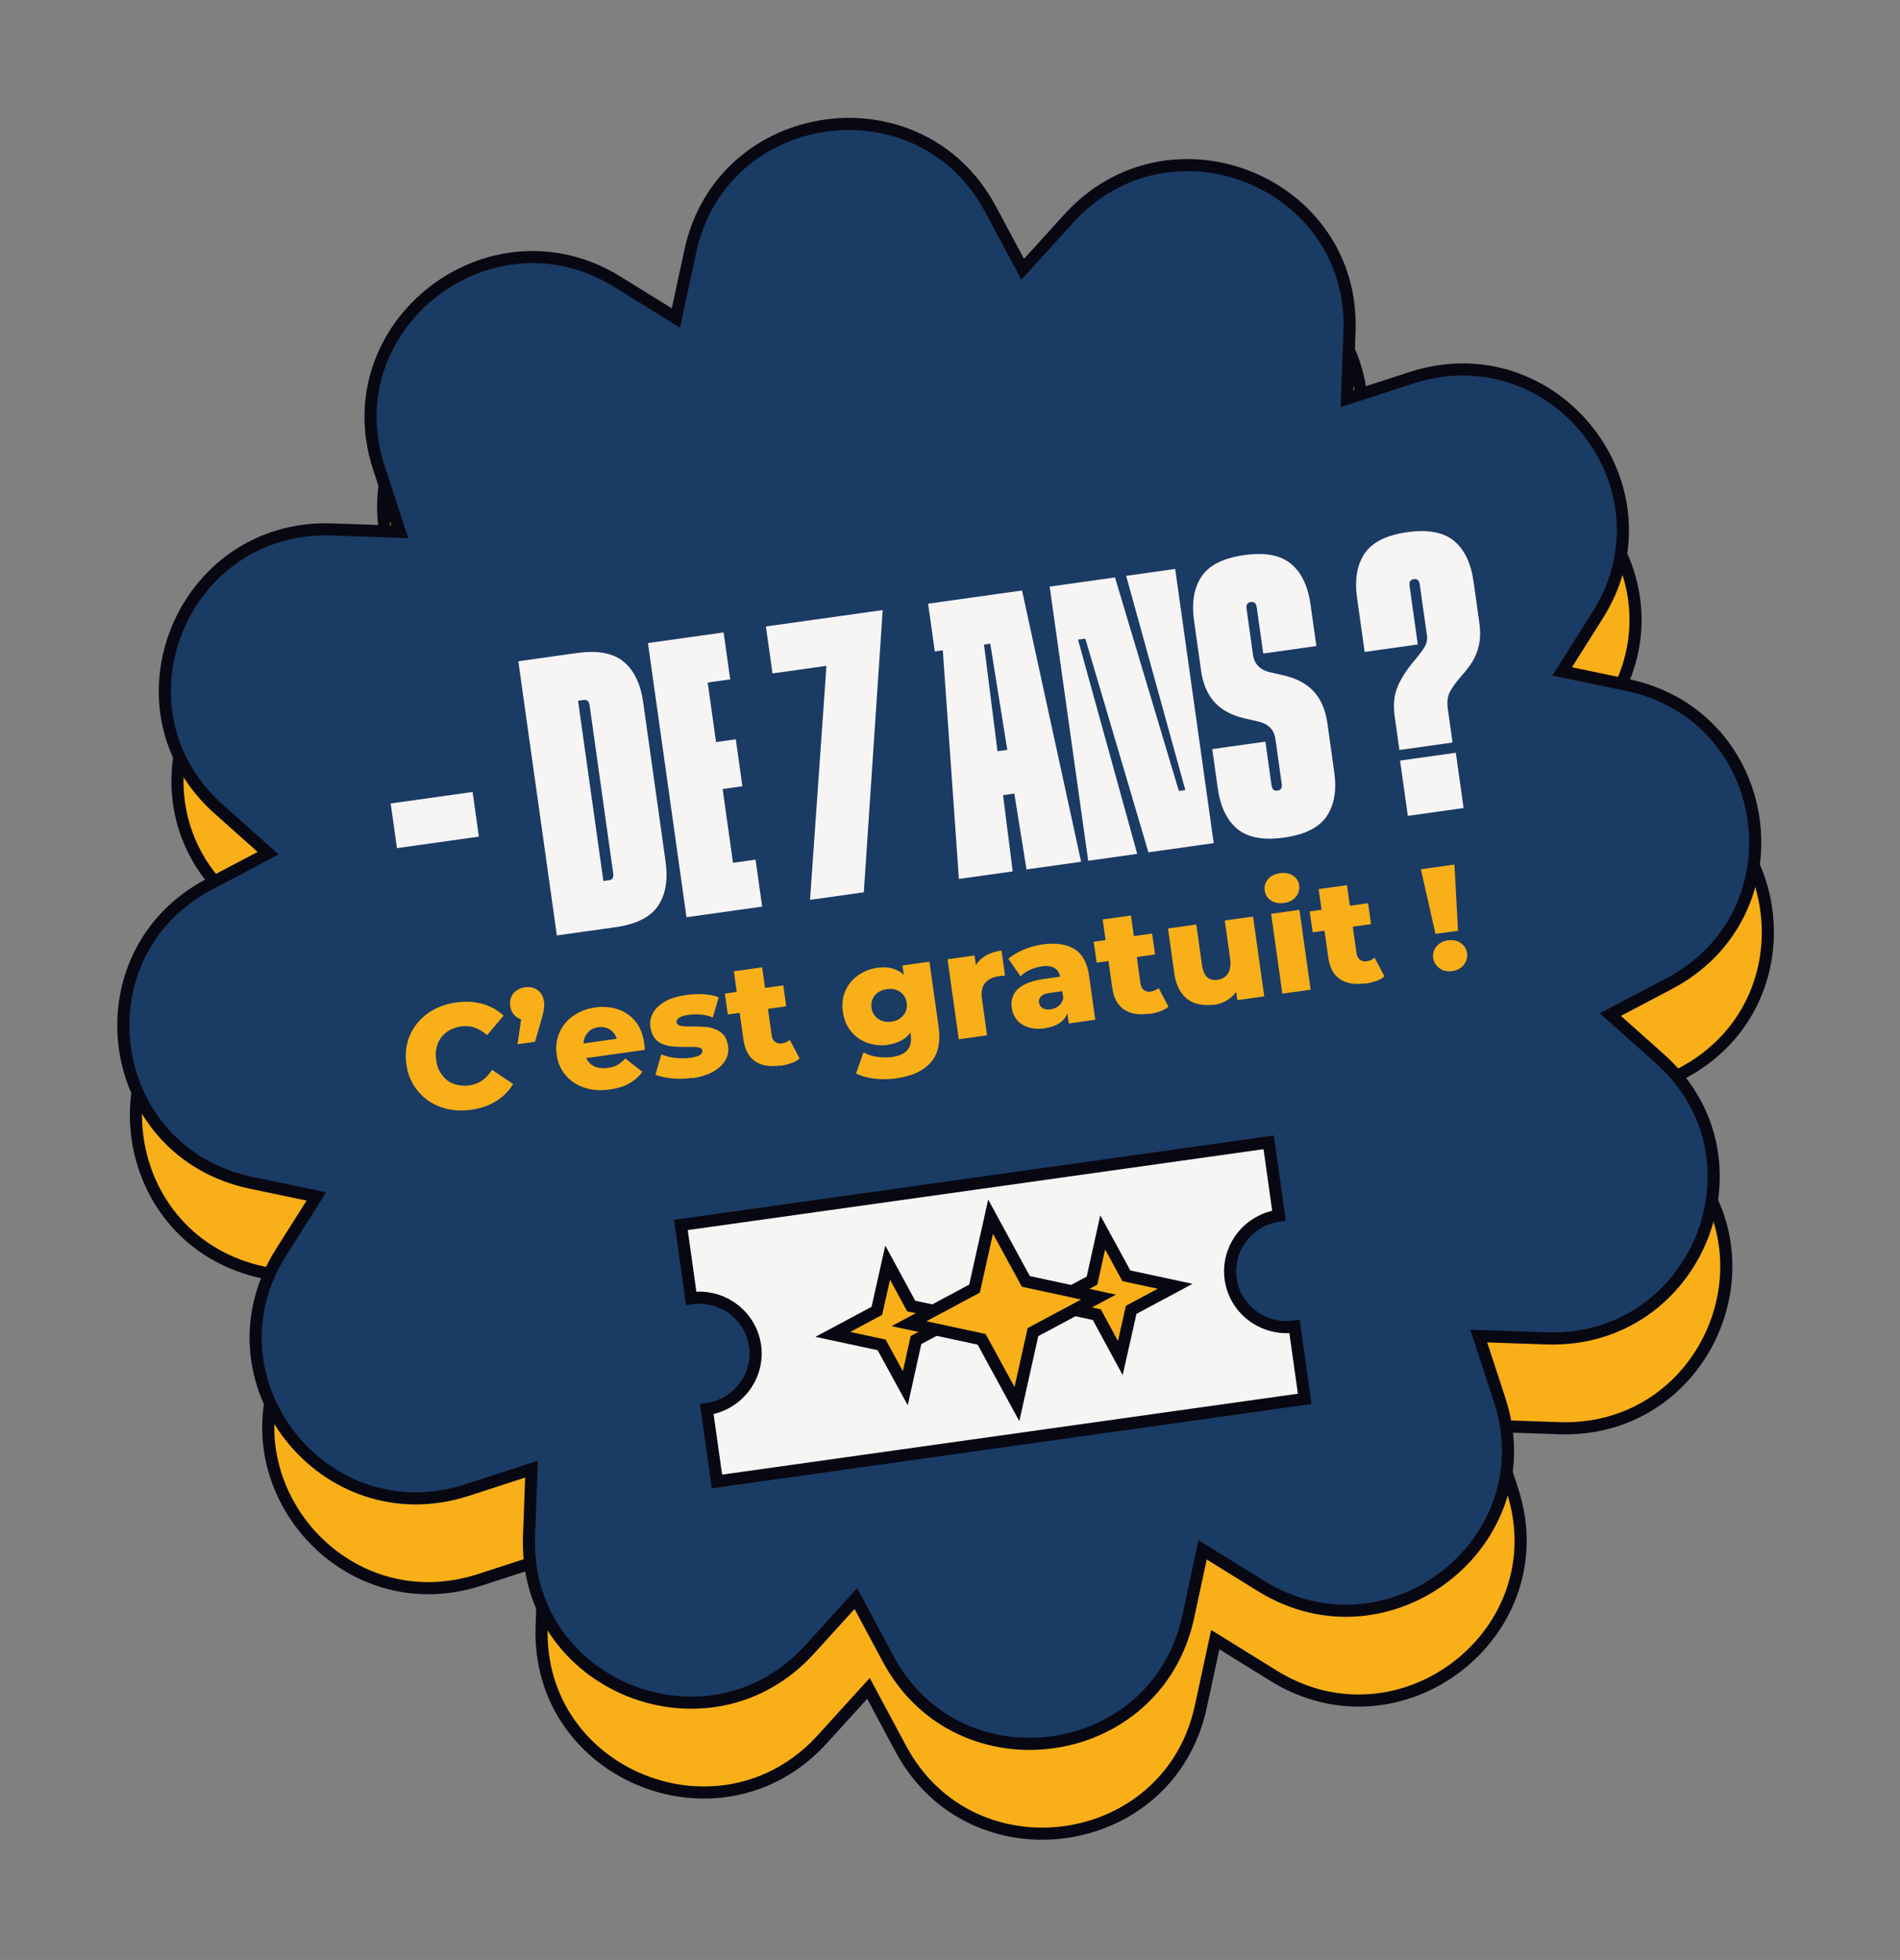
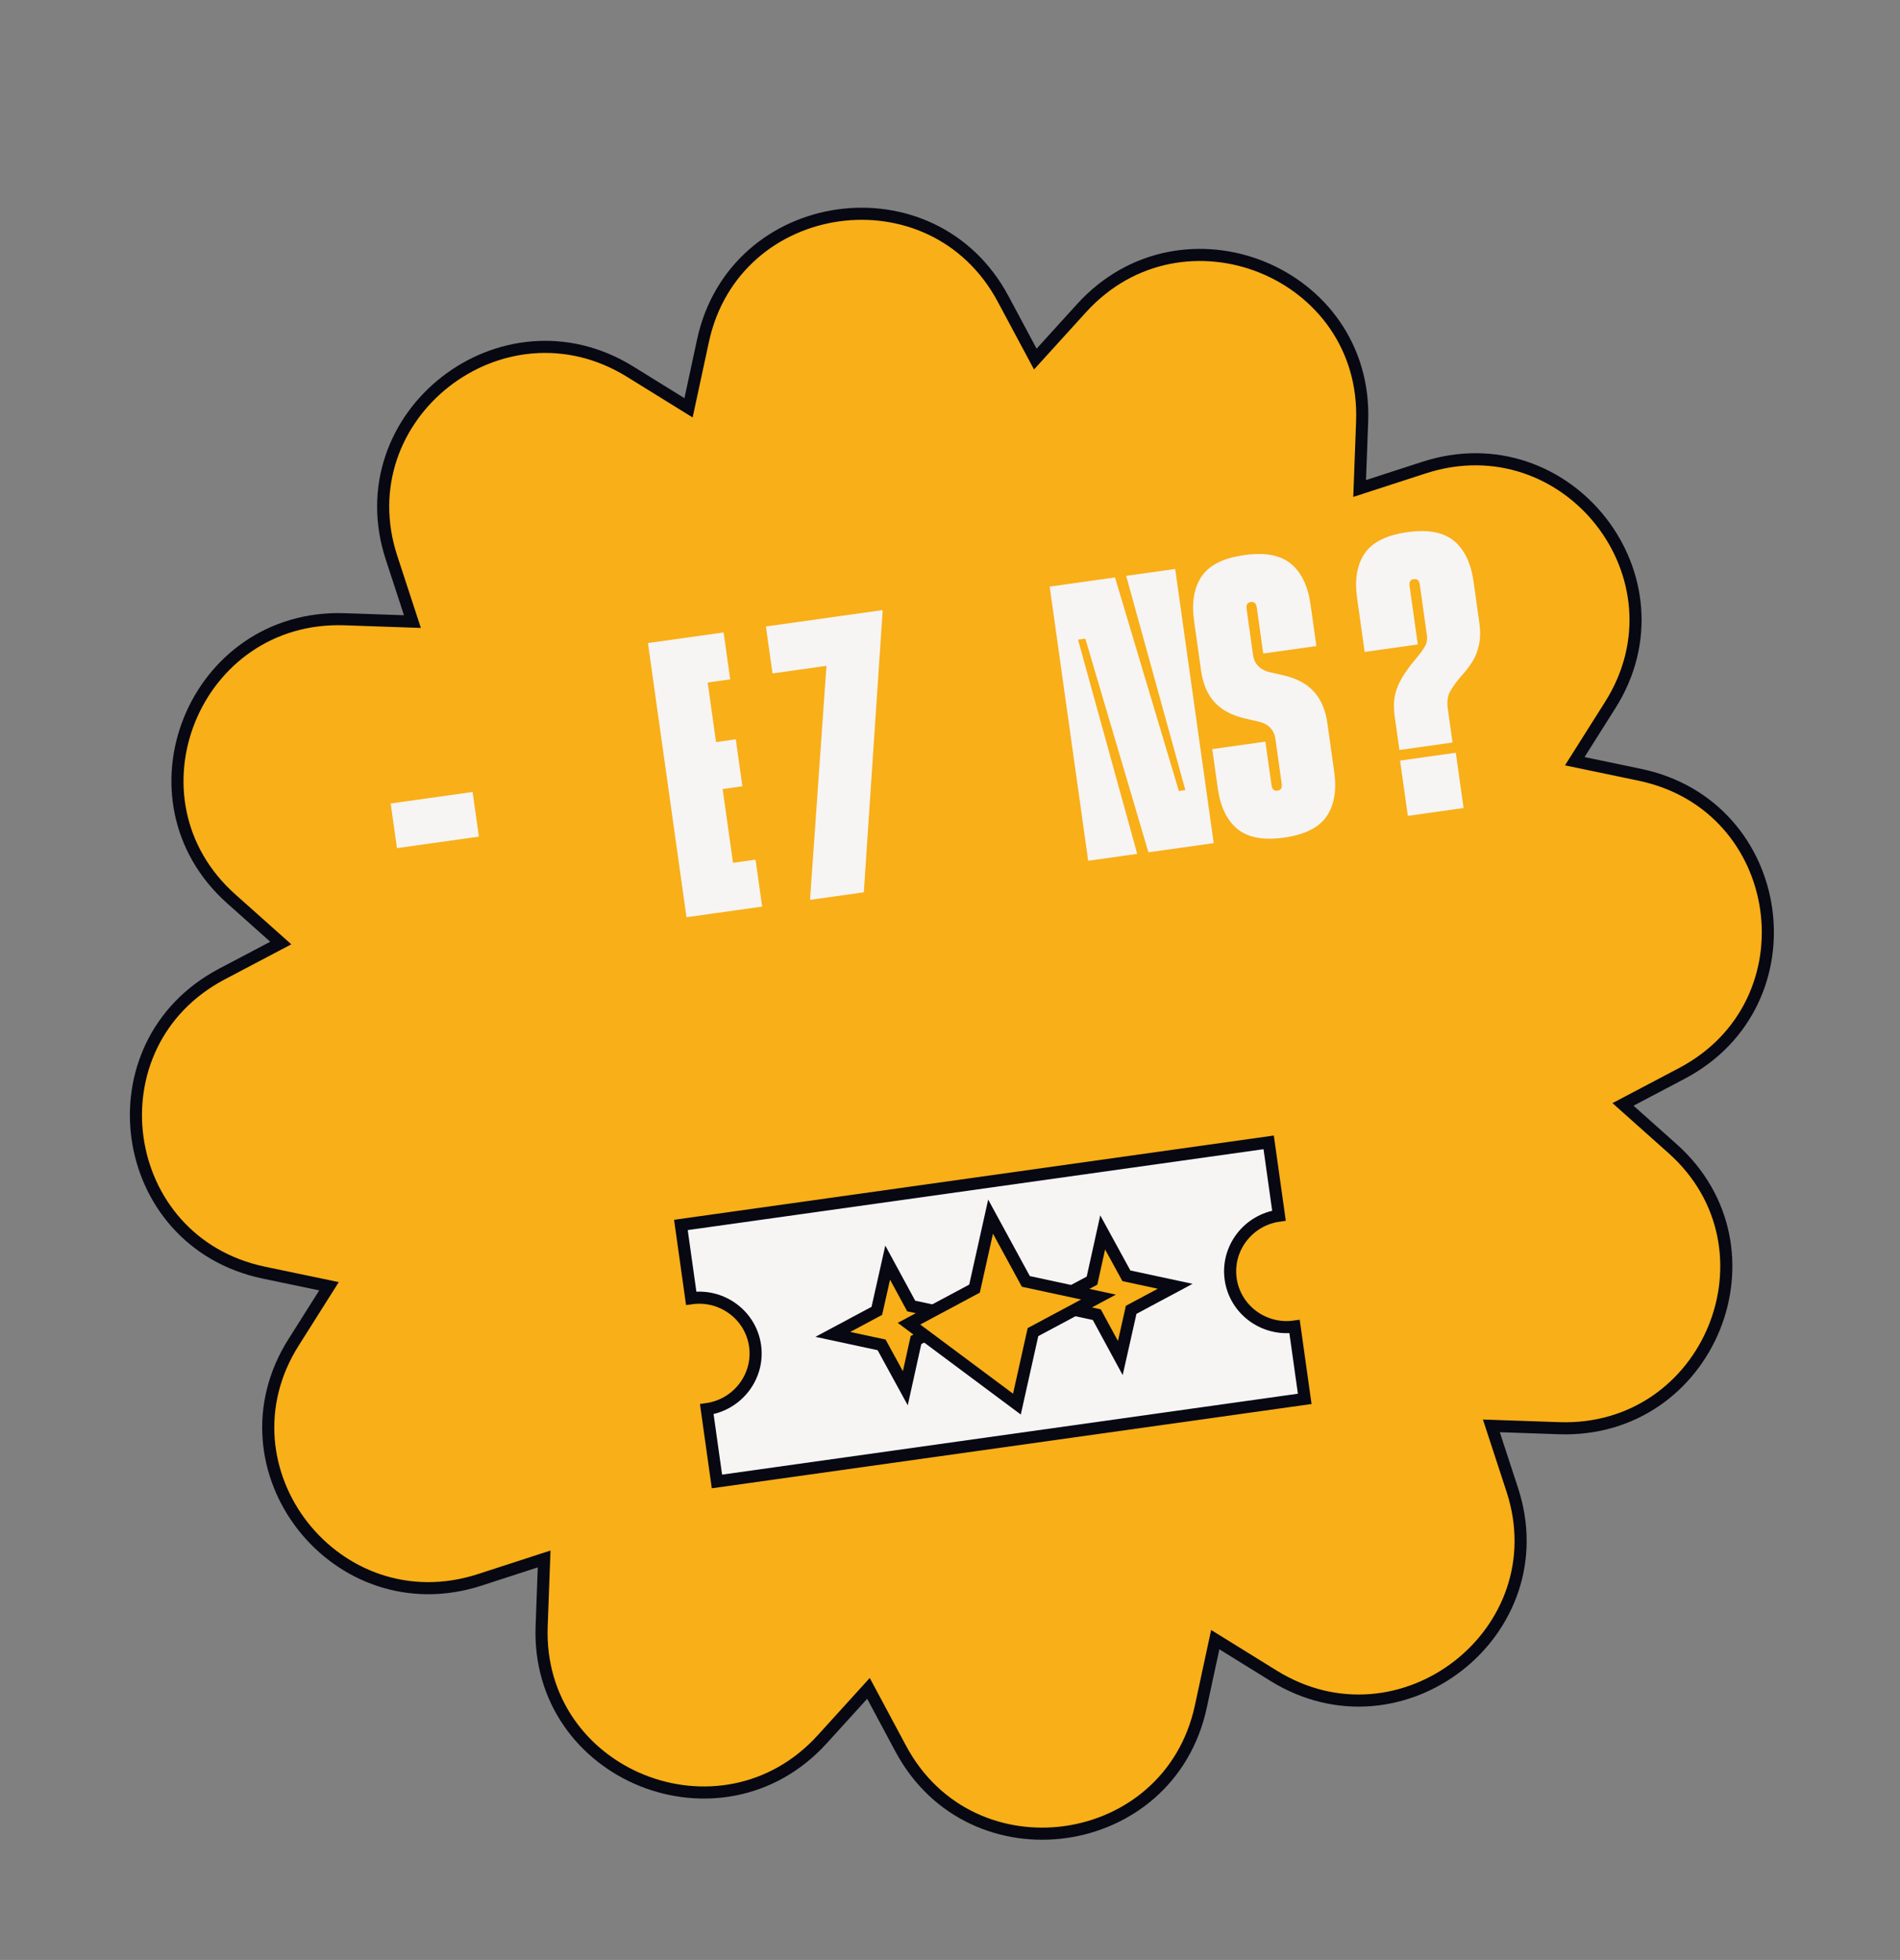
<svg xmlns="http://www.w3.org/2000/svg" width="190" height="196" viewBox="0 0 190 196" fill="none">
  <rect x="0" y="0" width="190" height="196" fill="#808080" stroke="none" />
  <g clip-path="url(#clip0_266_6600)">
    <path d="M100.301 29.873L103.531 35.908L108.151 30.822C118.248 19.71 136.778 27.183 136.213 42.143L135.964 48.85L142.398 46.762C156.741 42.111 169.051 57.847 161.004 70.539L157.477 76.122L163.976 77.478C178.751 80.557 181.528 100.319 168.173 107.35L162.3 110.444L167.229 114.84C178.462 124.822 170.966 143.342 155.896 142.823L149.136 142.589L151.223 148.968C155.889 163.193 140.136 175.483 127.368 167.585L121.525 163.968L120.083 170.66C116.94 185.299 97.15 188.079 90.078 174.876L86.847 168.841L82.228 173.928C72.13 185.039 53.6 177.566 54.165 162.607L54.414 155.899L47.98 157.987C33.637 162.638 21.327 146.902 29.374 134.21L32.901 128.627L26.403 127.271C11.627 124.192 8.85 104.43 22.205 97.399L28.078 94.305L23.149 89.909C11.916 79.927 19.413 61.407 34.482 61.926L41.242 62.16L39.155 55.781C34.489 41.556 50.242 29.266 63.01 37.164L68.853 40.781L70.295 34.089C73.438 19.451 93.228 16.67 100.301 29.873Z" fill="#F8AF18" stroke="#080813" stroke-width="1.21" stroke-miterlimit="10" />
-     <path d="M99.039 20.891L102.269 26.927L106.889 21.84C116.986 10.729 135.516 18.201 134.951 33.161L134.702 39.869L141.136 37.781C155.479 33.13 167.789 48.866 159.742 61.558L156.216 67.141L162.714 68.497C177.489 71.576 180.266 91.338 166.911 98.369L161.038 101.463L165.967 105.858C177.2 115.841 169.704 134.361 154.634 133.842L147.874 133.608L149.962 139.987C154.628 154.212 138.875 166.502 126.106 158.604L120.263 154.987L118.822 161.679C115.678 176.317 95.888 179.098 88.816 165.895L85.586 159.86L80.966 164.946C70.868 176.058 52.339 168.585 52.904 153.625L53.152 146.918L46.719 149.006C32.375 153.657 20.065 137.921 28.112 125.229L31.639 119.645L25.141 118.29C10.365 115.211 7.589 95.449 20.943 88.418L26.816 85.324L21.887 80.928C10.654 70.946 18.151 52.426 33.221 52.944L39.981 53.179L37.893 46.8C33.227 32.575 48.98 20.285 61.749 28.183L67.591 31.8L69.033 25.108C72.177 10.469 91.966 7.689 99.039 20.891Z" fill="#1A3B64" stroke="#080813" stroke-width="1.21" stroke-miterlimit="10" />
    <path d="M47.114 110.982C46.291 111.097 45.516 111.073 44.772 110.91C44.044 110.746 43.383 110.455 42.806 110.052C42.229 109.649 41.754 109.132 41.366 108.52C40.978 107.907 40.745 107.206 40.635 106.42C40.525 105.635 40.571 104.894 40.759 104.201C40.947 103.507 41.278 102.877 41.721 102.331C42.164 101.785 42.72 101.323 43.374 100.964C44.045 100.603 44.783 100.366 45.606 100.25C46.56 100.116 47.455 100.157 48.26 100.394C49.062 100.615 49.773 101.016 50.354 101.568L48.715 103.517C48.315 103.172 47.911 102.929 47.486 102.772C47.062 102.614 46.587 102.581 46.094 102.65C45.666 102.71 45.281 102.831 44.956 103.027C44.612 103.209 44.346 103.463 44.117 103.746C43.907 104.042 43.754 104.381 43.656 104.761C43.559 105.142 43.55 105.56 43.612 106.002C43.674 106.444 43.798 106.843 43.996 107.182C44.195 107.522 44.436 107.805 44.72 108.032C45.003 108.259 45.343 108.411 45.724 108.491C46.104 108.571 46.51 108.598 46.921 108.54C47.415 108.47 47.845 108.31 48.227 108.039C48.608 107.769 48.929 107.424 49.203 106.985L51.315 108.406C50.892 109.1 50.334 109.662 49.625 110.112C48.917 110.562 48.084 110.845 47.114 110.982Z" fill="#F8AF18" />
-     <path d="M51.748 104.442L52.329 100.457L52.947 101.988C52.453 102.057 52.021 101.968 51.667 101.717C51.313 101.467 51.094 101.097 51.025 100.607C50.956 100.116 51.063 99.684 51.334 99.345C51.622 99.004 51.996 98.802 52.489 98.733C52.983 98.663 53.398 98.755 53.752 99.005C54.106 99.256 54.328 99.642 54.397 100.133C54.416 100.264 54.436 100.411 54.424 100.563C54.412 100.714 54.402 100.883 54.364 101.088C54.325 101.294 54.261 101.553 54.159 101.901L53.506 104.178L51.73 104.428L51.748 104.442Z" fill="#F8AF18" />
    <path d="M60.97 108.951C60.016 109.085 59.168 109.021 58.41 108.76C57.652 108.5 57.024 108.088 56.558 107.519C56.076 106.953 55.779 106.277 55.667 105.476C55.554 104.674 55.653 103.943 55.944 103.268C56.235 102.593 56.692 102.029 57.318 101.59C57.945 101.152 58.676 100.866 59.515 100.748C60.305 100.637 61.051 100.699 61.753 100.917C62.457 101.152 63.032 101.538 63.514 102.104C63.996 102.671 64.282 103.398 64.407 104.281C64.42 104.379 64.436 104.494 64.455 104.625C64.473 104.756 64.473 104.872 64.473 104.989L58.09 105.886L57.883 104.414L62.769 103.727L61.757 104.286C61.706 103.927 61.613 103.623 61.426 103.365C61.241 103.124 61.014 102.939 60.747 102.827C60.479 102.714 60.172 102.674 59.826 102.723C59.481 102.771 59.21 102.876 58.97 103.077C58.744 103.258 58.576 103.499 58.465 103.781C58.354 104.064 58.334 104.4 58.385 104.76L58.444 105.186C58.499 105.578 58.63 105.91 58.834 106.165C59.037 106.42 59.3 106.617 59.633 106.72C59.966 106.824 60.34 106.854 60.767 106.794C61.162 106.739 61.501 106.641 61.764 106.487C62.028 106.334 62.282 106.114 62.53 105.846L64.226 107.176C63.908 107.654 63.474 108.032 62.931 108.342C62.404 108.65 61.743 108.843 60.97 108.951Z" fill="#F8AF18" />
    <path d="M69.228 107.791C68.537 107.888 67.867 107.899 67.189 107.844C66.524 107.77 65.97 107.648 65.543 107.475L66.129 105.44C66.54 105.616 67.009 105.734 67.538 105.793C68.066 105.852 68.569 105.848 69.046 105.781C69.523 105.714 69.845 105.619 70.012 105.495C70.179 105.372 70.26 105.227 70.237 105.063C70.214 104.9 70.115 104.797 69.925 104.757C69.735 104.717 69.512 104.681 69.211 104.69C68.911 104.699 68.608 104.692 68.255 104.691C67.903 104.691 67.565 104.671 67.208 104.638C66.851 104.605 66.52 104.518 66.217 104.394C65.915 104.269 65.65 104.056 65.444 103.785C65.238 103.514 65.103 103.149 65.041 102.707C64.969 102.2 65.053 101.721 65.311 101.285C65.552 100.851 65.95 100.461 66.51 100.149C67.07 99.836 67.761 99.623 68.6 99.505C69.159 99.426 69.742 99.394 70.334 99.428C70.926 99.461 71.442 99.556 71.869 99.729L71.281 101.747C70.853 101.574 70.438 101.482 70.032 101.455C69.625 101.429 69.24 101.433 68.878 101.484C68.401 101.551 68.079 101.646 67.898 101.789C67.716 101.931 67.636 102.076 67.657 102.223C67.677 102.37 67.778 102.489 67.954 102.548C68.13 102.607 68.37 102.64 68.656 102.65C68.943 102.659 69.26 102.648 69.596 102.651C69.948 102.652 70.286 102.671 70.643 102.704C71 102.737 71.331 102.824 71.636 102.965C71.941 103.106 72.204 103.302 72.407 103.557C72.613 103.829 72.746 104.177 72.81 104.635C72.879 105.126 72.793 105.588 72.536 106.025C72.295 106.459 71.878 106.835 71.337 107.161C70.777 107.473 70.071 107.706 69.199 107.828L69.228 107.791Z" fill="#F8AF18" />
    <path d="M72.783 101.453L72.489 99.359L78.329 98.538L78.623 100.632L72.783 101.453ZM78.029 106.554C76.993 106.7 76.152 106.568 75.522 106.139C74.875 105.713 74.487 104.983 74.344 103.969L73.384 97.131L76.213 96.733L77.172 103.555C77.211 103.833 77.325 104.051 77.513 104.191C77.7 104.332 77.909 104.386 78.156 104.351C78.501 104.303 78.769 104.181 78.977 103.985L79.96 105.849C79.753 106.045 79.473 106.201 79.136 106.315C78.8 106.429 78.445 106.529 78.067 106.582L78.029 106.554Z" fill="#F8AF18" />
    <path d="M88.795 104.491C88.088 104.591 87.407 104.519 86.755 104.294C86.102 104.069 85.561 103.678 85.118 103.156C84.676 102.634 84.399 101.973 84.288 101.187C84.178 100.402 84.262 99.69 84.544 99.066C84.825 98.443 85.24 97.934 85.805 97.538C86.354 97.144 86.989 96.888 87.713 96.786C88.436 96.684 88.998 96.739 89.53 96.948C90.063 97.156 90.482 97.514 90.809 98.052C91.137 98.59 91.369 99.292 91.494 100.175C91.618 101.058 91.587 101.797 91.421 102.404C91.255 103.011 90.936 103.49 90.496 103.818C90.055 104.147 89.484 104.378 88.793 104.475L88.795 104.491ZM89.751 107.827C88.977 107.935 88.226 107.958 87.509 107.875C86.777 107.794 86.148 107.616 85.606 107.342L86.35 105.235C86.716 105.451 87.173 105.603 87.688 105.681C88.202 105.759 88.707 105.771 89.184 105.704C89.941 105.598 90.477 105.356 90.76 104.982C91.059 104.607 91.157 104.109 91.068 103.471L90.934 102.522L90.767 100.26L90.45 98.003L90.246 96.547L92.944 96.168L93.861 102.695C94.072 104.2 93.82 105.387 93.098 106.222C92.377 107.057 91.262 107.598 89.748 107.81L89.751 107.827ZM89.141 102.174C89.486 102.125 89.773 102.018 90.016 101.834C90.258 101.65 90.447 101.44 90.56 101.174C90.674 100.907 90.717 100.618 90.671 100.291C90.625 99.963 90.504 99.697 90.321 99.472C90.139 99.248 89.897 99.081 89.616 98.987C89.334 98.894 89.029 98.87 88.683 98.918C88.338 98.967 88.051 99.074 87.806 99.242C87.561 99.41 87.375 99.636 87.261 99.902C87.148 100.168 87.105 100.458 87.151 100.785C87.197 101.112 87.318 101.379 87.501 101.604C87.683 101.828 87.924 101.994 88.206 102.088C88.488 102.182 88.812 102.22 89.141 102.174Z" fill="#F8AF18" />
    <path d="M95.876 103.913L94.754 95.93L97.452 95.551L97.779 97.874L97.292 97.275C97.437 96.637 97.77 96.14 98.271 95.769C98.773 95.398 99.394 95.161 100.15 95.055L100.504 97.574C100.371 97.576 100.253 97.576 100.171 97.588C100.072 97.601 99.974 97.615 99.858 97.631C99.283 97.712 98.843 97.924 98.524 98.286C98.206 98.648 98.097 99.18 98.193 99.867L98.708 103.532L95.878 103.929L95.876 103.913Z" fill="#F8AF18" />
    <path d="M104.514 102.833C103.873 102.923 103.314 102.885 102.84 102.734C102.366 102.584 101.979 102.338 101.696 101.994C101.412 101.65 101.24 101.258 101.173 100.783C101.104 100.292 101.176 99.849 101.372 99.454C101.568 99.059 101.924 98.726 102.425 98.472C102.924 98.202 103.585 98.009 104.424 97.891L106.332 97.623L106.537 99.079L105.023 99.291C104.562 99.356 104.259 99.465 104.099 99.638C103.939 99.811 103.867 100.021 103.902 100.266C103.936 100.512 104.063 100.694 104.264 100.816C104.466 100.938 104.741 100.982 105.07 100.936C105.382 100.892 105.65 100.771 105.877 100.589C106.103 100.407 106.266 100.134 106.337 99.807L106.86 100.785C106.79 101.362 106.552 101.812 106.163 102.151C105.774 102.489 105.219 102.717 104.512 102.816L104.514 102.833ZM106.881 102.367L106.672 100.878L106.422 100.529L106.038 97.797C105.976 97.356 105.796 97.031 105.482 96.825C105.168 96.618 104.724 96.564 104.132 96.647C103.737 96.703 103.368 96.821 102.989 96.991C102.61 97.161 102.29 97.39 102.057 97.639L100.836 95.876C101.255 95.517 101.766 95.211 102.384 94.958C103.003 94.704 103.633 94.532 104.258 94.444C105.574 94.259 106.619 94.413 107.426 94.9C108.232 95.387 108.725 96.269 108.904 97.545L109.527 101.978L106.895 102.348L106.881 102.367Z" fill="#F8AF18" />
    <path d="M109.666 96.27L109.372 94.176L115.212 93.356L115.506 95.45L109.666 96.27ZM114.912 101.372C113.876 101.517 113.035 101.385 112.405 100.957C111.758 100.53 111.37 99.801 111.227 98.787L110.266 91.948L113.096 91.551L114.055 98.373C114.094 98.651 114.208 98.868 114.396 99.009C114.583 99.149 114.792 99.203 115.039 99.169C115.384 99.12 115.652 98.999 115.86 98.803L116.843 100.667C116.636 100.863 116.355 101.019 116.019 101.133C115.683 101.247 115.328 101.347 114.95 101.4L114.912 101.372Z" fill="#F8AF18" />
    <path d="M121.36 100.466C120.702 100.558 120.092 100.51 119.547 100.337C118.984 100.149 118.534 99.812 118.162 99.314C117.79 98.815 117.546 98.149 117.428 97.315L116.801 92.849L119.63 92.451L120.193 96.459C120.281 97.081 120.458 97.506 120.725 97.736C120.992 97.965 121.34 98.05 121.767 97.99C122.047 97.95 122.285 97.85 122.496 97.687C122.708 97.524 122.862 97.302 122.954 97.005C123.047 96.709 123.078 96.337 123.016 95.896L122.476 92.051L125.306 91.654L126.427 99.637L123.73 100.016L123.412 97.758L124.028 98.322C123.832 98.951 123.499 99.448 123.014 99.816C122.529 100.185 121.974 100.413 121.365 100.498L121.36 100.466Z" fill="#F8AF18" />
    <path d="M128.403 90.301C127.894 90.372 127.445 90.285 127.093 90.051C126.742 89.817 126.527 89.48 126.467 89.055C126.407 88.629 126.523 88.263 126.795 87.924C127.068 87.602 127.475 87.395 127.985 87.323C128.495 87.252 128.941 87.322 129.293 87.557C129.644 87.791 129.857 88.111 129.915 88.52C129.972 88.929 129.863 89.345 129.592 89.683C129.32 90.022 128.93 90.227 128.403 90.301ZM128.235 99.366L127.113 91.383L129.942 90.985L131.064 98.969L128.235 99.366Z" fill="#F8AF18" />
-     <path d="M131.266 93.235L130.971 91.141L136.811 90.32L137.105 92.415L131.266 93.235ZM136.512 98.337C135.475 98.482 134.635 98.35 134.004 97.922C133.357 97.495 132.969 96.766 132.827 95.752L131.866 88.913L134.696 88.516L135.654 95.338C135.693 95.616 135.808 95.833 135.995 95.974C136.183 96.114 136.392 96.168 136.638 96.133C136.984 96.085 137.252 95.964 137.459 95.768L138.442 97.632C138.235 97.828 137.955 97.984 137.619 98.098C137.283 98.212 136.928 98.312 136.549 98.365L136.512 98.337Z" fill="#F8AF18" />
    <path d="M145.229 97.112C144.735 97.181 144.304 97.091 143.947 96.825C143.591 96.558 143.376 96.221 143.316 95.796C143.256 95.37 143.37 94.987 143.642 94.649C143.913 94.31 144.303 94.105 144.797 94.036C145.29 93.967 145.722 94.056 146.076 94.307C146.43 94.557 146.645 94.894 146.705 95.319C146.765 95.745 146.651 96.128 146.382 96.483C146.113 96.837 145.723 97.042 145.229 97.112ZM143.549 93.394L142.087 86.927L145.443 86.455L145.803 93.077L143.549 93.394Z" fill="#F8AF18" />
-     <path d="M51.832 66.127L57.688 65.305C59.778 65.011 61.329 65.31 62.374 66.181C63.419 67.052 64.064 68.412 64.321 70.245L66.555 86.146C66.813 87.978 66.566 89.447 65.804 90.589C65.04 91.714 63.63 92.429 61.541 92.723L55.685 93.546L51.832 66.127ZM61.27 87.806C61.338 87.696 61.346 87.512 61.313 87.283L58.969 70.596C58.937 70.367 58.878 70.192 58.782 70.105C58.686 70.019 58.545 69.972 58.365 69.997L57.805 70.076L60.339 88.104L60.898 88.025C61.079 88 61.203 87.932 61.27 87.806Z" fill="#F7F4F4" />
    <path d="M64.795 64.306L72.362 63.243L73.022 67.938L70.768 68.254L73.301 86.282L75.555 85.966L76.215 90.661L68.648 91.724L64.795 64.306ZM68.825 74.6L73.579 73.932L74.239 78.627L69.484 79.295L68.825 74.6Z" fill="#F7F4F4" />
    <path d="M82.629 66.588L77.25 67.344L76.59 62.649L88.27 61.007L86.381 89.232L81.002 89.988L82.645 66.585L82.629 66.588Z" fill="#F7F4F4" />
-     <path d="M101.269 87.14L95.89 87.896L94.272 64.918L98.389 64.373L101.269 87.14ZM92.827 60.367L102.204 59.05L108.112 86.179L102.651 86.946L99.025 64.367L93.481 65.146L92.81 60.369L92.827 60.367ZM98.942 75.239L101.706 74.851L102.322 79.235L99.559 79.623L98.942 75.239Z" fill="#F7F4F4" />
    <path d="M108.533 63.865L105.753 64.256L104.967 58.661L111.498 57.743L117.887 79.1L120.585 78.721L121.371 84.316L114.84 85.233L108.533 63.865ZM105.67 63.667L107.644 63.39L113.722 85.39L108.819 86.079L105.67 63.667ZM112.616 57.586L117.519 56.897L120.668 79.31L118.694 79.587L112.616 57.586Z" fill="#F7F4F4" />
    <path d="M123.721 82.885C122.676 82.014 122.032 80.653 121.775 78.821L121.225 74.911L126.539 74.164L127.144 78.467C127.176 78.696 127.234 78.871 127.33 78.958C127.426 79.044 127.567 79.091 127.748 79.066C127.929 79.04 128.053 78.973 128.12 78.847C128.188 78.737 128.196 78.552 128.163 78.323L127.54 73.89C127.474 73.415 127.287 73.041 126.994 72.749C126.702 72.456 126.286 72.248 125.751 72.139L124.451 71.838C123.167 71.535 122.17 71.008 121.456 70.224C120.742 69.44 120.292 68.386 120.106 67.061L119.407 62.087C119.149 60.255 119.396 58.786 120.158 57.645C120.923 56.519 122.332 55.804 124.421 55.511C126.51 55.217 128.062 55.516 129.107 56.387C130.152 57.258 130.796 58.619 131.054 60.451L131.638 64.606L126.324 65.353L125.685 60.805C125.653 60.576 125.595 60.401 125.499 60.314C125.403 60.227 125.262 60.18 125.081 60.206C124.9 60.231 124.775 60.299 124.709 60.425C124.641 60.535 124.633 60.719 124.665 60.948L125.304 65.496C125.371 65.971 125.558 66.345 125.85 66.637C126.143 66.93 126.558 67.138 127.093 67.246L128.394 67.547C129.678 67.851 130.675 68.378 131.389 69.162C132.103 69.946 132.553 71 132.739 72.325L133.422 77.184C133.679 79.016 133.433 80.486 132.671 81.627C131.906 82.752 130.497 83.467 128.407 83.761C126.318 84.054 124.766 83.755 123.721 82.885Z" fill="#F7F4F4" />
    <path d="M139.78 68.6C140.165 67.762 140.715 66.9 141.465 66.028C141.924 65.479 142.264 65.031 142.467 64.686C142.67 64.34 142.751 63.962 142.696 63.569L141.986 58.514C141.954 58.285 141.895 58.11 141.799 58.023C141.703 57.937 141.563 57.89 141.382 57.915C141.201 57.941 141.076 58.008 141.01 58.134C140.941 58.244 140.934 58.428 140.966 58.657L141.78 64.449L136.466 65.195L135.708 59.797C135.45 57.965 135.697 56.495 136.459 55.354C137.223 54.229 138.633 53.514 140.722 53.22C142.811 52.926 144.363 53.226 145.408 54.096C146.453 54.967 147.097 56.328 147.355 58.16L147.927 62.234C148.051 63.117 148.042 63.886 147.882 64.542C147.739 65.196 147.512 65.728 147.238 66.167C146.964 66.606 146.597 67.092 146.132 67.607C145.597 68.216 145.22 68.753 144.981 69.204C144.745 69.671 144.689 70.229 144.785 70.916L145.254 74.253L139.941 75L139.472 71.663C139.304 70.469 139.411 69.436 139.796 68.598L139.78 68.6ZM140.006 76.059L145.582 75.275L146.359 80.804L140.783 81.588L140.006 76.059Z" fill="#F7F4F4" />
    <path d="M39.068 80.349L47.261 79.198L47.888 83.664L39.696 84.815L39.068 80.349Z" fill="#F7F4F4" />
    <path d="M127.897 121.567L126.867 114.239L68.09 122.498L69.12 129.827C72.212 129.392 75.079 131.525 75.509 134.584C75.938 137.643 73.771 140.484 70.678 140.918L71.694 148.149L130.472 139.89L129.456 132.659C126.363 133.094 123.497 130.961 123.067 127.902C122.637 124.842 124.805 122.002 127.897 121.567Z" fill="#F7F4F4" stroke="#080813" stroke-width="1.21" stroke-miterlimit="10" />
    <path d="M110.268 123.244L112.639 127.582L117.517 128.631L113.117 130.985L112.033 135.808L109.679 131.468L104.801 130.418L109.201 128.065L110.268 123.244Z" fill="#F8AF18" stroke="#080813" stroke-width="1.21" stroke-miterlimit="10" />
    <path d="M88.767 126.265L91.121 130.605L95.999 131.655L91.599 134.008L90.532 138.829L88.161 134.491L83.283 133.442L87.683 131.089L88.767 126.265Z" fill="#F8AF18" stroke="#080813" stroke-width="1.21" stroke-miterlimit="10" />
-     <path d="M99.058 121.666L102.585 128.144L109.85 129.709L103.297 133.215L101.692 140.414L98.165 133.936L90.899 132.372L97.452 128.865L99.058 121.666Z" fill="#F8AF18" stroke="#080813" stroke-width="1.21" stroke-miterlimit="10" />
+     <path d="M99.058 121.666L102.585 128.144L109.85 129.709L103.297 133.215L101.692 140.414L90.899 132.372L97.452 128.865L99.058 121.666Z" fill="#F8AF18" stroke="#080813" stroke-width="1.21" stroke-miterlimit="10" />
  </g>
  <defs>
    <clipPath id="clip0_266_6600">
      <rect width="166.437" height="174.269" fill="white" transform="translate(0.031 23.159) rotate(-7.999)" />
    </clipPath>
  </defs>
</svg>